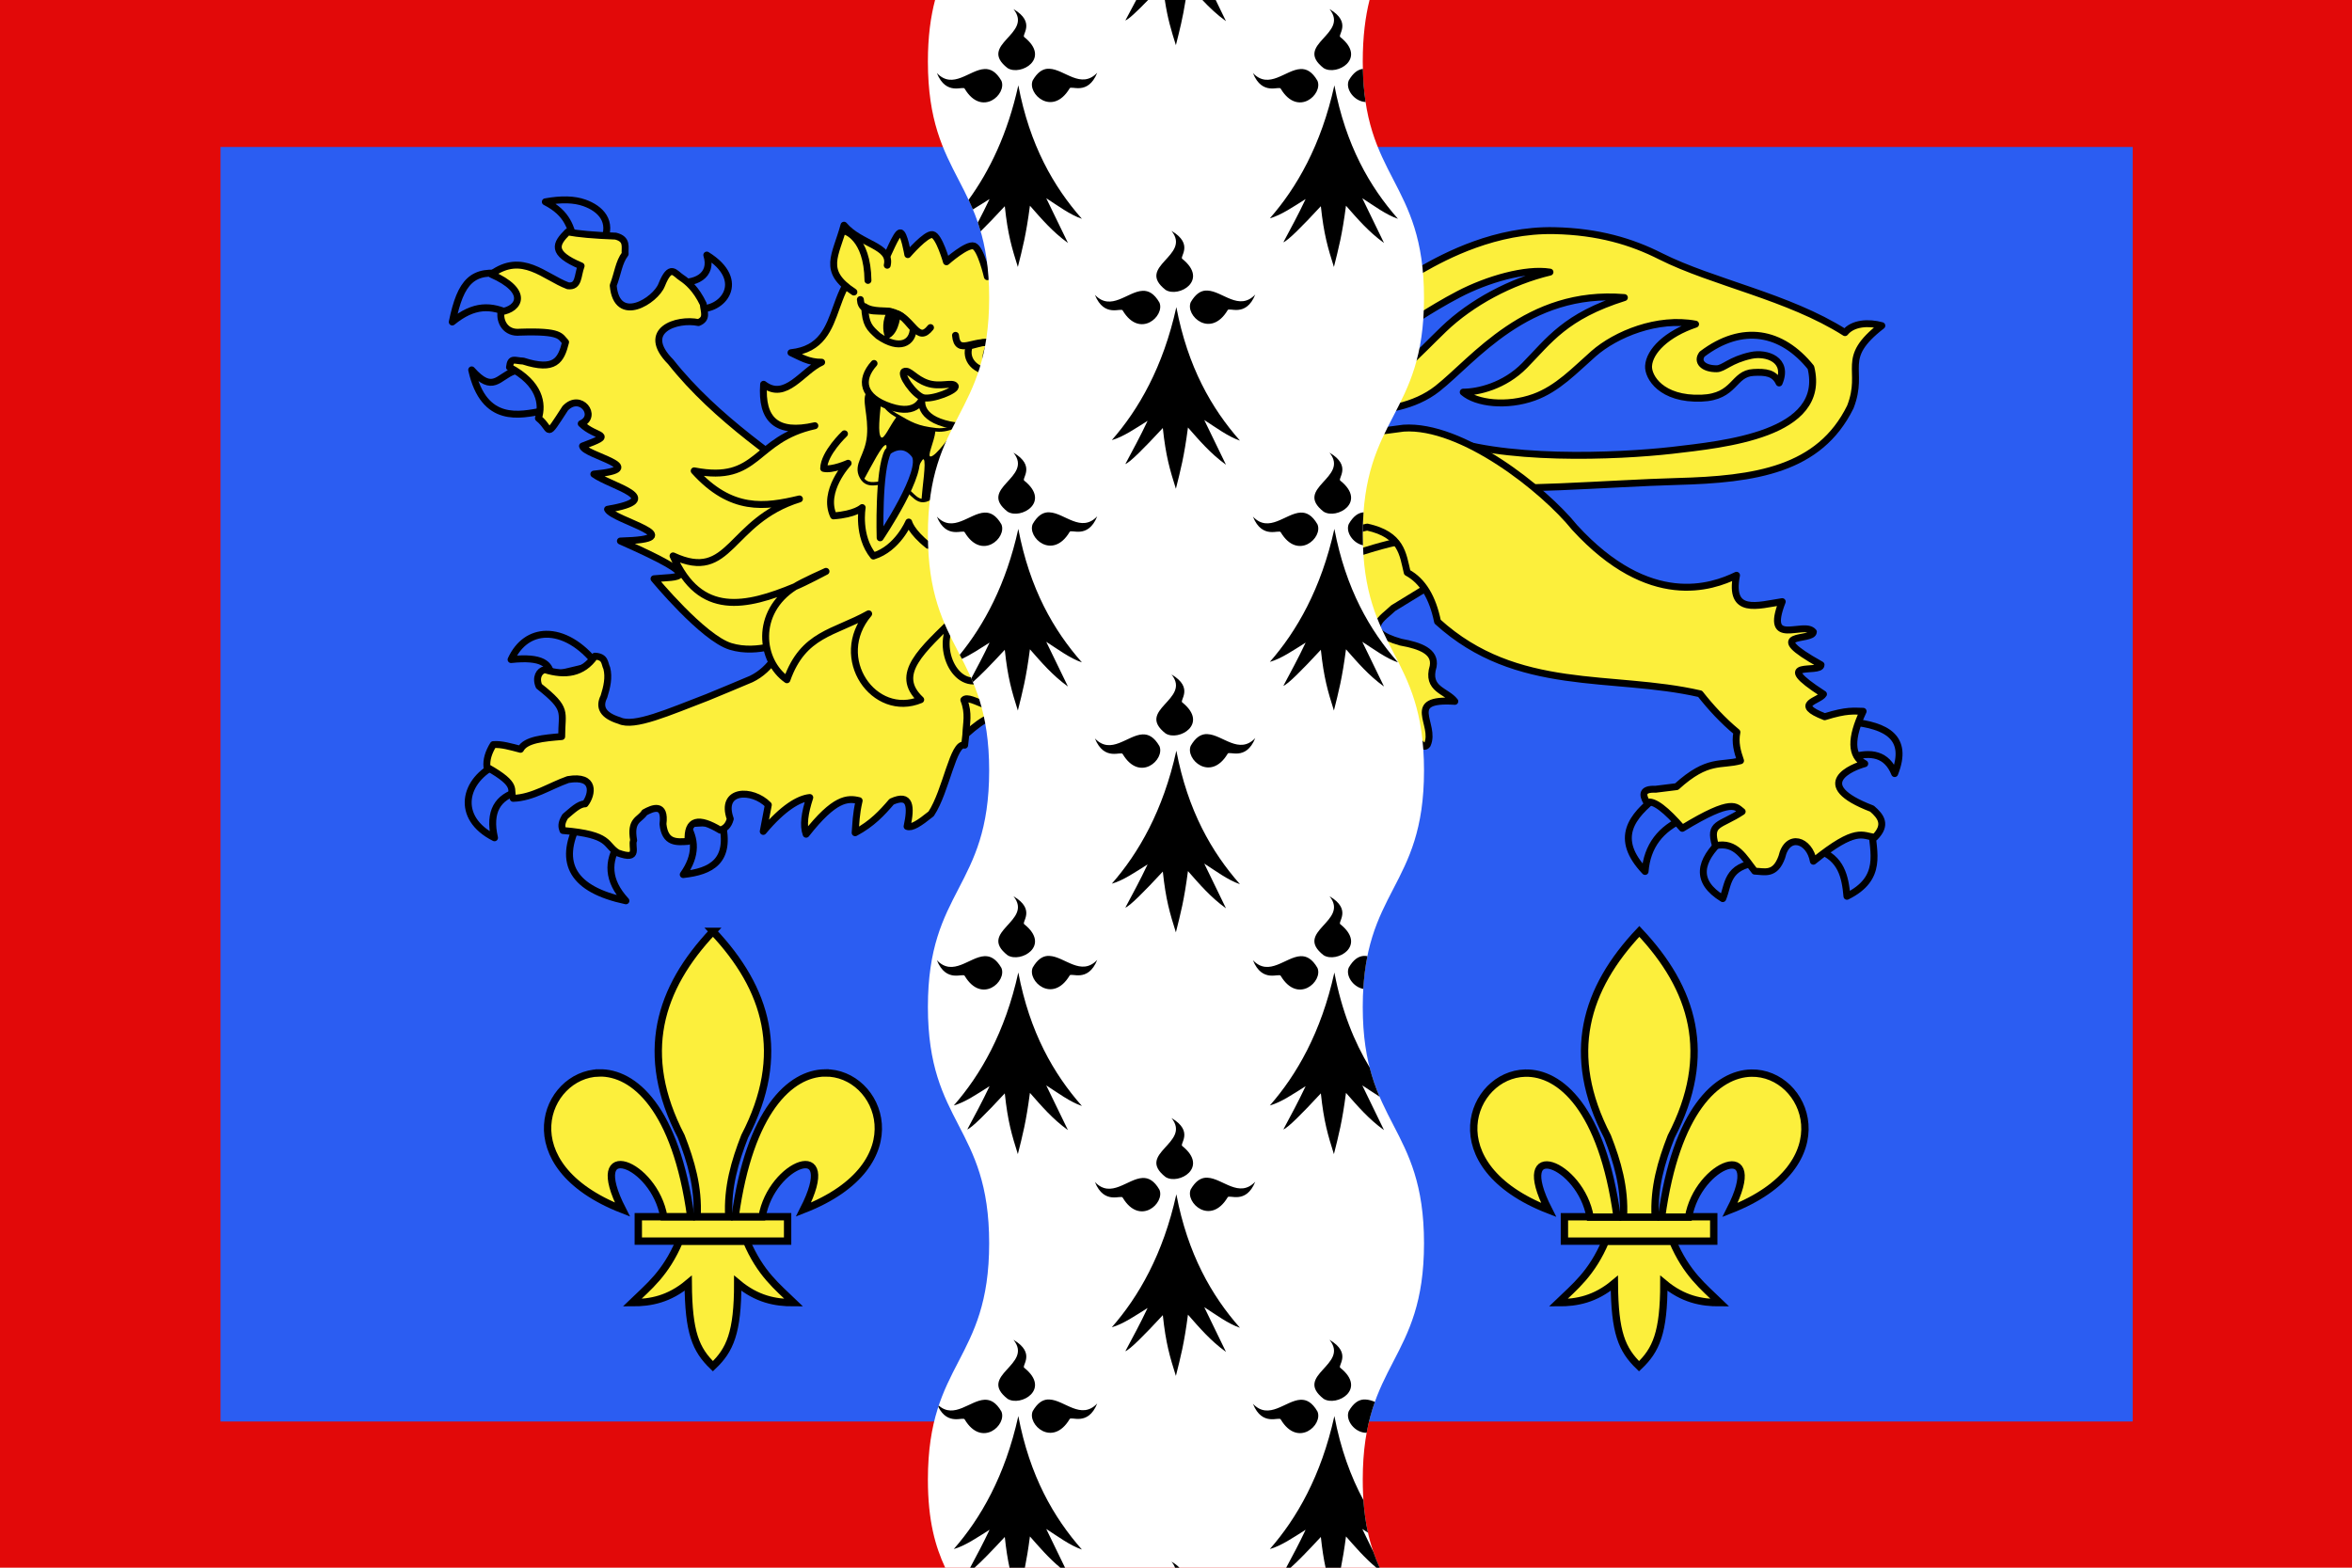
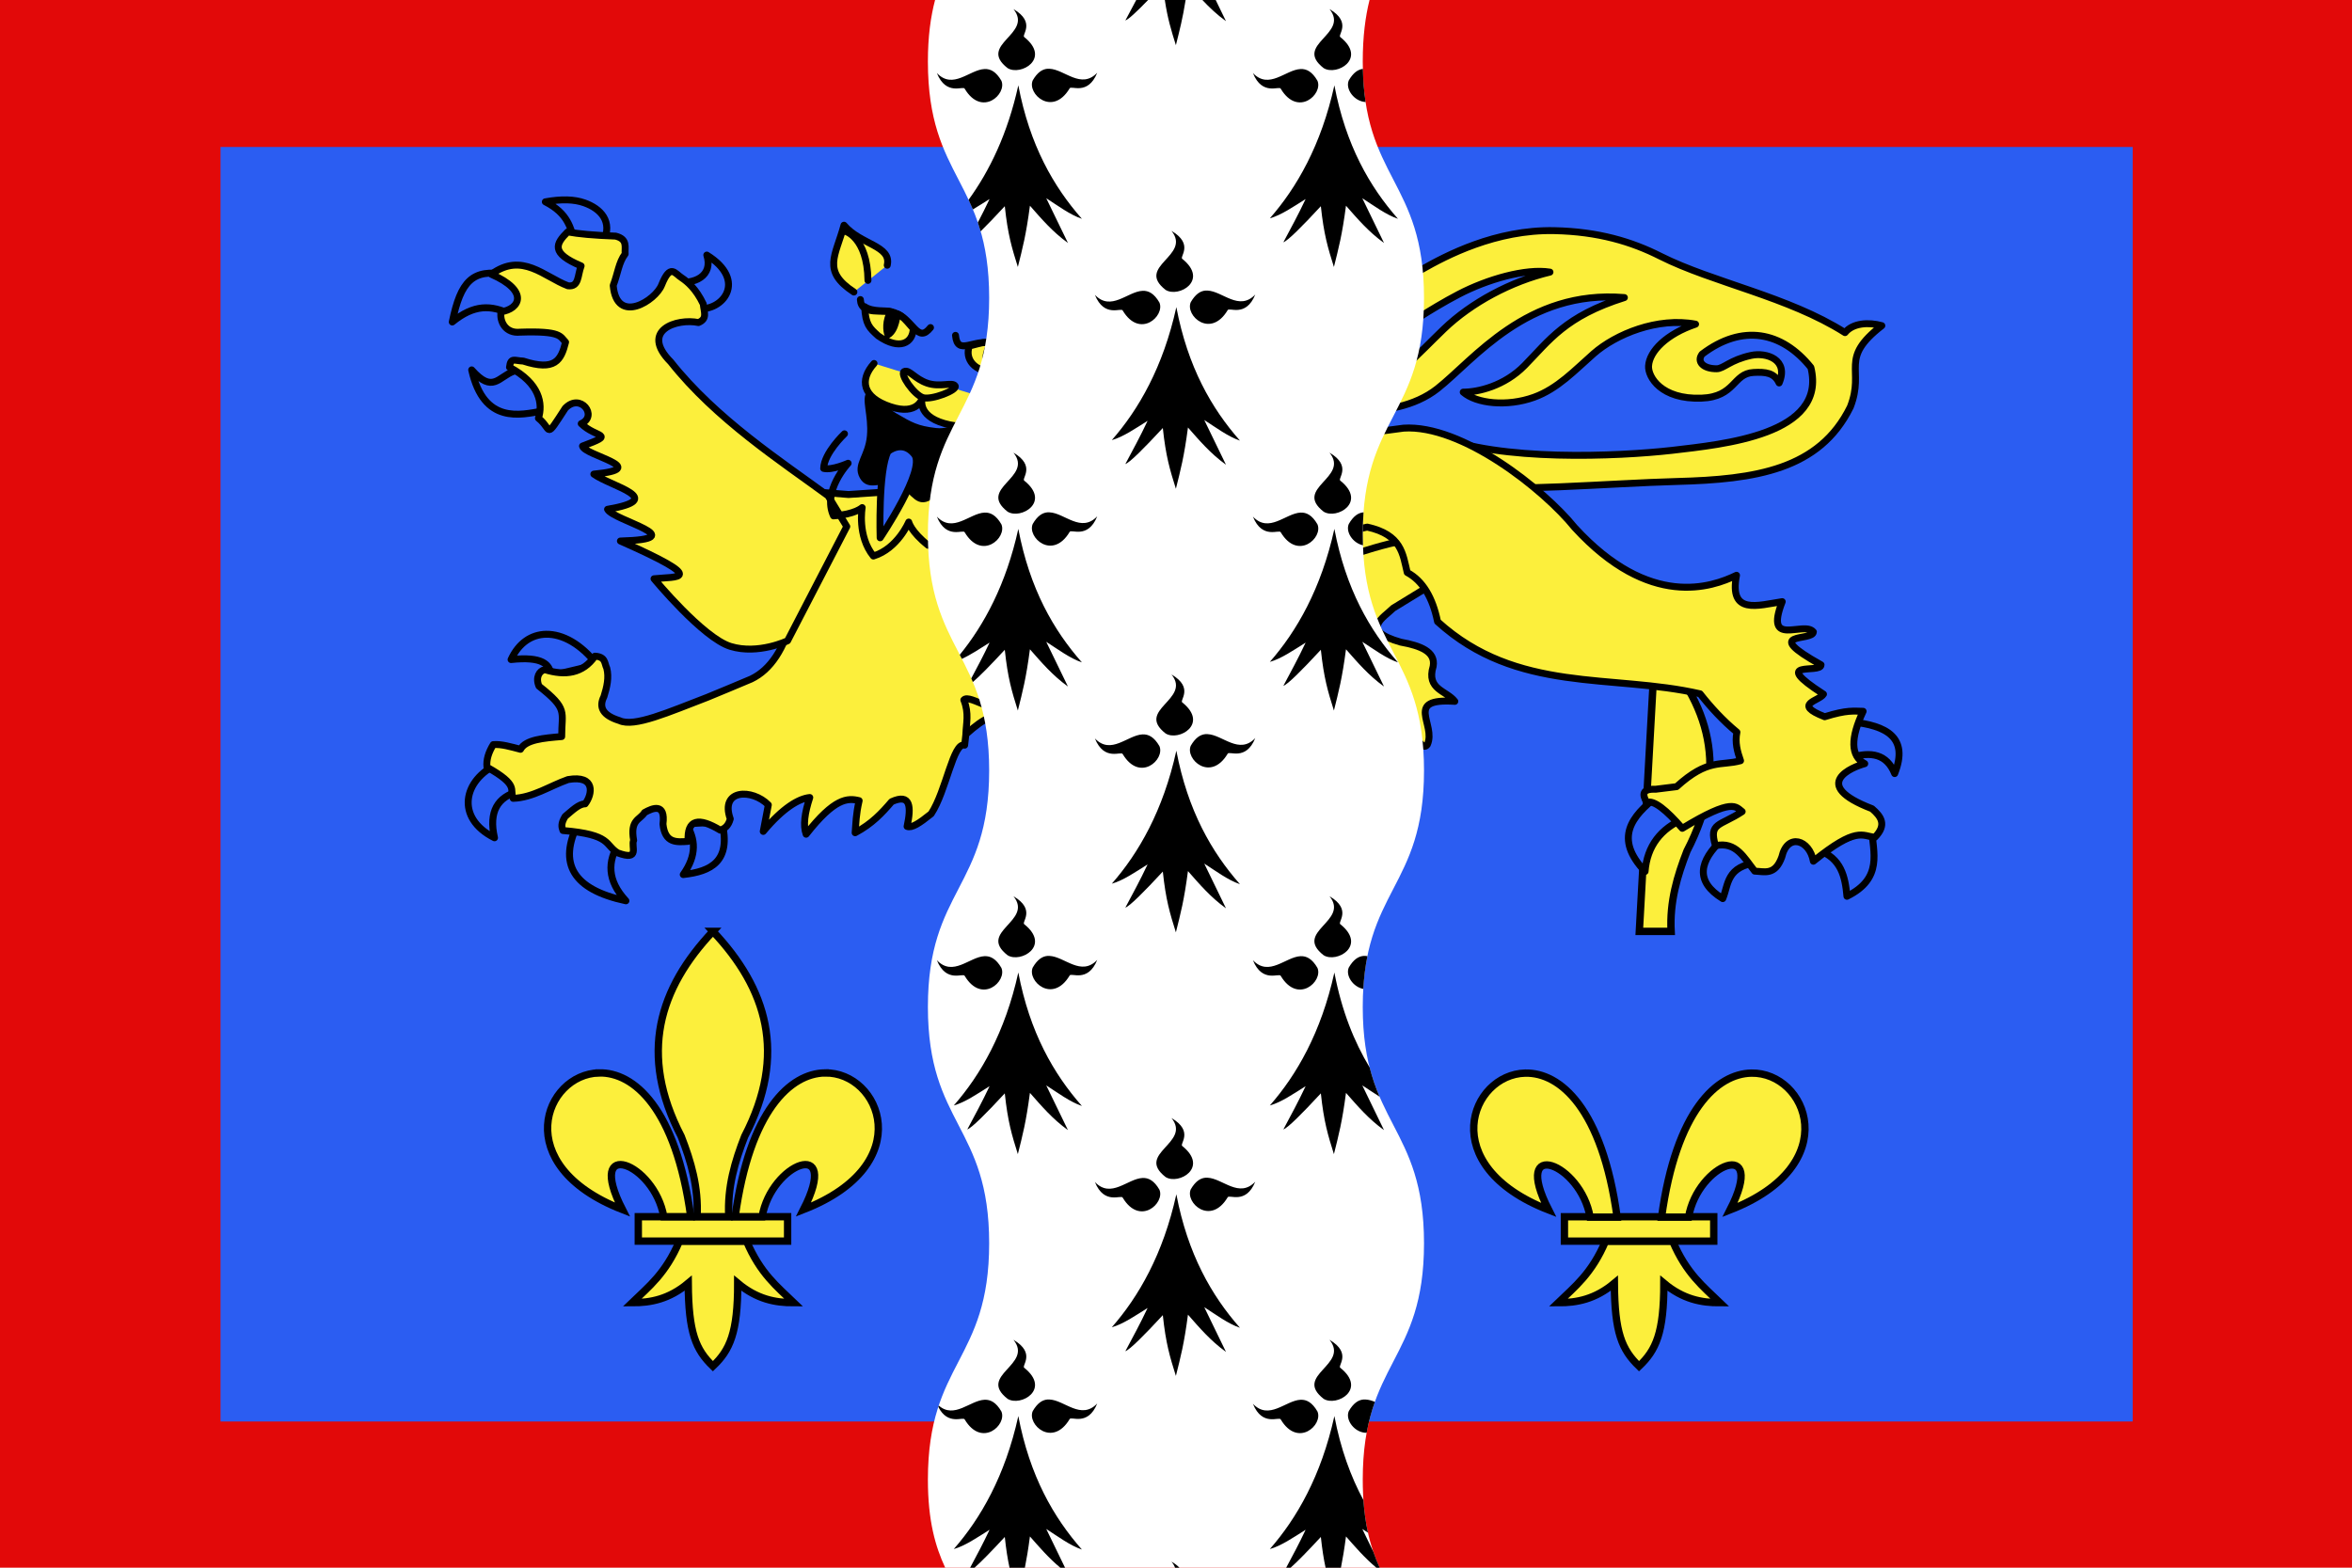
<svg xmlns="http://www.w3.org/2000/svg" xmlns:ns1="http://www.inkscape.org/namespaces/inkscape" xmlns:ns2="http://sodipodi.sourceforge.net/DTD/sodipodi-0.dtd" ns1:version="1.0.1 (c497b03c, 2020-09-10)" ns2:docname="Drapeau_département_fr_Mayenne.svg" id="svg2" height="533.333" width="800" version="1.0">
  <ns2:namedview ns1:current-layer="svg2" ns1:window-maximized="0" ns1:window-y="25" ns1:window-x="0" ns1:cy="243.47909" ns1:cx="400.89222" ns1:zoom="0.98994949" showgrid="false" id="namedview112" ns1:window-height="942" ns1:window-width="1920" ns1:pageshadow="2" ns1:pageopacity="0" guidetolerance="10" gridtolerance="10" objecttolerance="10" borderopacity="1" ns1:document-rotation="0" bordercolor="#666666" pagecolor="#ffffff" />
  <defs id="defs6" />
  <path ns1:connector-curvature="0" id="path452" style="fill:#e20909;fill-opacity:1;stroke:none;stroke-width:1.511;stroke-linecap:round;stroke-linejoin:round;stroke-miterlimit:4;stroke-dasharray:none" d="M 0,0 V 533.333 H 800 V 0 Z" ns2:nodetypes="ccccc" />
  <g id="g482" transform="matrix(0.813,0,0,0.813,75,50)" style="fill:#2b5df2;fill-opacity:1">
    <rect style="fill:#2b5df2;fill-opacity:1;stroke:none;stroke-width:1.448;stroke-linecap:round;stroke-linejoin:round;stroke-miterlimit:4;stroke-dasharray:none" id="rect454" width="773.333" height="506.667" x="13.333" y="13.333" />
    <path style="fill:#2b5df2;fill-opacity:1;stroke:none;stroke-width:1px;stroke-linecap:butt;stroke-linejoin:miter;stroke-opacity:1" d="M 781.429,270.667 C 757.385,266.437 725.871,328.683 692.851,329.26 656.911,329.888 638.524,269.702 590.714,270.667 554.527,271.397 535.747,329.051 499.297,329.26 454.969,329.514 444.146,270.557 400,270.667 357.692,270.772 337.74,330.203 302.132,329.26 274.391,328.525 249.457,271.438 209.286,270.667 162.606,269.77 143.497,329.355 113.584,329.26 83.196,329.163 28.831,283.354 18.571,270.667 v -66 c 10.259,12.687 64.624,58.497 95.013,58.593 29.913,0.095 49.022,-59.49 95.701,-58.593 40.171,0.771 65.106,57.858 92.846,58.593 35.608,0.943 55.56,-58.488 97.868,-58.593 44.146,-0.11 54.97,58.847 99.297,58.593 36.45,-0.209 55.23,-57.863 91.418,-58.593 47.81,-0.964 66.197,59.221 102.136,58.593 33.02,-0.577 64.534,-62.823 88.578,-58.593 z" id="path456" ns2:nodetypes="csssssssccssssssscc" />
    <g id="g476" style="fill:#2b5df2;fill-opacity:1">
      <g id="g462" fill="#fcef3c" transform="matrix(0.809,0,0,0.809,122.733,37.482)" style="fill:#2b5df2;fill-opacity:1;stroke:none;stroke-width:1.236">
        <rect x="69.225" y="147.132" width="62.459" height="10.104" rx="3.22" id="rect458" style="fill:#2b5df2;fill-opacity:1;stroke:none;stroke-width:1.236" />
        <path d="m 100.024,29.61 c 13.531,14.626 21.487,22.691 22.877,45.385 1.287,21.001 -12.689,38.559 -15.701,58.871 -0.571,3.853 -1.061,11.718 -0.545,14.907 0.382,2.362 1.558,9.578 2.841,0.65 0.264,-1.837 0.454,-11.05 1.263,-15.729 1.476,-8.524 6.2,-23.513 14.395,-31.818 8.193,-8.301 21.174,-13.685 32.751,-9.343 10.49,4.84 11.481,18.508 8.497,28.503 -3.738,12.517 -18.022,21.181 -30.828,22.03 2.537,-5.018 8.611,-19.341 2.023,-18.772 -7.625,0.658 -16.745,13.631 -19.12,22.531 -0.894,3.351 -0.533,8.555 -5.321,8.34 3.157,10.667 12.07,17.726 19.878,25.173 -8.14,0.676 -16.192,-3.154 -23.294,-6.803 0.301,7.314 -1.119,22.765 -9.716,31.201 -7.979,-8.687 -8.705,-19.283 -8.855,-31.201 -7.102,3.649 -15.154,7.479 -23.293,6.803 7.808,-7.447 16.72,-14.506 19.877,-25.173 -4.788,0.215 -5.076,-4.664 -5.97,-8.016 -2.375,-8.899 -10.846,-22.197 -18.471,-22.855 -6.587,-0.569 -0.514,13.754 2.024,18.772 -12.806,-0.849 -27.09,-9.513 -30.828,-22.03 -2.985,-9.995 -1.993,-23.663 8.496,-28.503 11.577,-4.342 24.559,1.042 32.751,9.343 8.196,8.305 12.92,23.294 14.395,31.818 0.81,4.679 0.674,13.243 0.938,15.079 1.284,8.929 2.784,2.362 3.167,0 0.516,-3.189 0.026,-11.054 -0.546,-14.907 C 90.697,113.554 78.044,95.282 78.008,74.995 77.976,56.677 87.186,42.739 100.024,29.61 Z" id="path460" style="fill:#2b5df2;fill-opacity:1;stroke:none;stroke-width:1.236" />
      </g>
      <g id="g468" fill="#fcef3c" transform="matrix(0.809,0,0,0.809,514.733,37.482)" style="fill:#2b5df2;fill-opacity:1;stroke:none;stroke-width:1.236">
        <rect x="69.225" y="147.132" width="62.459" height="10.104" rx="3.22" id="rect464" style="fill:#2b5df2;fill-opacity:1;stroke:none;stroke-width:1.236" />
        <path d="m 100.024,29.61 c 13.531,14.626 21.487,22.691 22.877,45.385 1.287,21.001 -12.689,38.559 -15.701,58.871 -0.571,3.853 -1.061,11.718 -0.545,14.907 0.382,2.362 1.558,9.578 2.841,0.65 0.264,-1.837 0.454,-11.05 1.263,-15.729 1.476,-8.524 6.2,-23.513 14.395,-31.818 8.193,-8.301 21.174,-13.685 32.751,-9.343 10.49,4.84 11.481,18.508 8.497,28.503 -3.738,12.517 -18.022,21.181 -30.828,22.03 2.537,-5.018 8.611,-19.341 2.023,-18.772 -7.625,0.658 -16.745,13.631 -19.12,22.531 -0.894,3.351 -0.533,8.555 -5.321,8.34 3.157,10.667 12.07,17.726 19.878,25.173 -8.14,0.676 -16.192,-3.154 -23.294,-6.803 0.301,7.314 -1.119,22.765 -9.716,31.201 -7.979,-8.687 -8.705,-19.283 -8.855,-31.201 -7.102,3.649 -15.154,7.479 -23.293,6.803 7.808,-7.447 16.72,-14.506 19.877,-25.173 -4.788,0.215 -5.076,-4.664 -5.97,-8.016 -2.375,-8.899 -10.846,-22.197 -18.471,-22.855 -6.587,-0.569 -0.514,13.754 2.024,18.772 -12.806,-0.849 -27.09,-9.513 -30.828,-22.03 -2.985,-9.995 -1.993,-23.663 8.496,-28.503 11.577,-4.342 24.559,1.042 32.751,9.343 8.196,8.305 12.92,23.294 14.395,31.818 0.81,4.679 0.674,13.243 0.938,15.079 1.284,8.929 2.784,2.362 3.167,0 0.516,-3.189 0.026,-11.054 -0.546,-14.907 C 90.697,113.554 78.044,95.282 78.008,74.995 77.976,56.677 87.186,42.739 100.024,29.61 Z" id="path466" style="fill:#2b5df2;fill-opacity:1;stroke:none;stroke-width:1.236" />
      </g>
      <g id="g474" style="fill:#2b5df2;fill-opacity:1">
        <path d="m 399.652,307.733 c 10.946,11.838 17.383,18.366 18.507,36.734 1.041,16.998 -10.265,31.209 -12.702,47.649 -0.462,3.119 -0.858,9.484 -0.441,12.065 0.309,1.912 1.26,7.752 2.298,0.526 0.214,-1.487 0.367,-8.944 1.022,-12.731 1.194,-6.899 5.016,-19.031 11.645,-25.753 6.628,-6.719 17.13,-11.076 26.495,-7.562 8.486,3.917 9.288,14.98 6.874,23.07 -3.024,10.131 -14.58,17.144 -24.94,17.831 2.052,-4.061 6.966,-15.654 1.637,-15.194 -6.169,0.533 -13.547,11.033 -15.468,18.236 -0.723,2.712 -0.431,6.924 -4.305,6.75 2.554,8.634 9.765,14.347 16.081,20.375 -6.585,0.547 -13.099,-2.553 -18.845,-5.506 0.244,5.92 -0.905,18.426 -7.86,25.254 -6.455,-7.031 -7.042,-15.607 -7.164,-25.254 -5.745,2.953 -12.259,6.053 -18.844,5.506 6.317,-6.027 13.526,-11.741 16.08,-20.375 -3.873,0.174 -4.106,-3.775 -4.83,-6.488 -1.921,-7.203 -8.774,-17.966 -14.943,-18.498 -5.329,-0.461 -0.416,11.132 1.637,15.194 -10.36,-0.687 -21.916,-7.7 -24.94,-17.831 -2.415,-8.09 -1.612,-19.152 6.873,-23.07 9.366,-3.514 19.868,0.843 26.495,7.562 6.63,6.722 10.452,18.854 11.645,25.753 0.655,3.787 0.545,10.719 0.759,12.205 1.039,7.227 2.252,1.912 2.562,0 0.417,-2.581 0.021,-8.947 -0.442,-12.065 -2.437,-16.44 -12.673,-31.229 -12.702,-47.649 -0.026,-14.826 7.425,-26.107 17.811,-36.734 z" id="path470" style="fill:#2b5df2;fill-opacity:1;stroke:none;stroke-width:1" />
        <rect x="374.735" y="402.854" width="50.529" height="8.178" rx="2.605" id="rect472" style="fill:#2b5df2;fill-opacity:1;stroke:none;stroke-width:1" />
      </g>
    </g>
    <path ns1:connector-curvature="0" id="path478" style="fill:#2b5df2;fill-opacity:1;stroke:none;stroke-width:1.511;stroke-linecap:round;stroke-linejoin:round;stroke-miterlimit:4;stroke-dasharray:none" d="M 3.0793619e-6,3.20319e-6 V 533.333 H 800 V 3.20319e-6 Z" ns2:nodetypes="ccccc" />
  </g>
  <g id="g918" transform="translate(0,-3.149)">
    <g id="g656" transform="translate(10,18)">
      <g id="g642" transform="translate(-60,40)">
        <path d="m 281.096,367.375 c -4.685,11.051 -10.477,15.524 -16.1,20.954 6.302,0.029 12.584,-1.18 19.094,-6.636 0.111,16.834 2.539,22.588 8.393,28.244 5.788,-5.479 8.462,-11.392 8.443,-28.244 6.51,5.456 12.775,6.665 19.078,6.636 -5.622,-5.43 -11.398,-9.905 -16.083,-20.954 z" fill="#fcef3c" fill-rule="evenodd" stroke="#000000" stroke-width="2.5" id="path173" />
        <path d="m 267.107,359.08 h 50.786 v 8.302 h -50.786 z" fill="#fcef3c" stroke="#000000" stroke-width="2.5" id="path175" />
        <path d="m 292.494,262.004 c -18.294,19.402 -25.336,41.752 -10.799,69.744 3.32,8.504 5.936,17.284 5.399,27.329 h 10.799 c -0.537,-10.045 2.079,-18.825 5.399,-27.329 14.538,-27.992 7.496,-50.342 -10.799,-69.744 z" fill="#fcef3c" fill-rule="evenodd" stroke="#000000" stroke-width="2.5" id="path177-2" />
        <path d="m 253.733,310.157 c -18.448,0.442 -30.748,31.392 7.968,46.485 -12.796,-25.04 10.94,-15.76 14.071,2.435 h 9.179 c -5.068,-36.958 -19.399,-49.204 -31.218,-48.921 z" fill="#fcef3c" fill-rule="evenodd" stroke="#000000" stroke-width="2.5" id="path179" />
        <path d="m 330.551,310.157 c -11.676,0.218 -25.532,12.702 -30.498,48.921 h 9.162 c 3.131,-18.196 26.883,-27.476 14.087,-2.435 39.212,-15.287 26.085,-46.838 7.248,-46.485 z" fill="#fcef3c" fill-rule="evenodd" stroke="#000000" stroke-width="2.5" id="path181" />
      </g>
      <g id="use184" stroke="#000000" stroke-width="1.436" transform="matrix(1.742,0,0,1.74,484.3,297.853)">
        <path d="m 29.739,62.946 c -2.69,6.351 -6.015,8.922 -9.244,12.043 3.618,0.017 7.225,-0.678 10.963,-3.814 0.064,9.675 1.458,12.982 4.819,16.233 3.323,-3.149 4.858,-6.547 4.847,-16.233 3.738,3.136 7.335,3.83 10.953,3.814 -3.228,-3.121 -6.544,-5.693 -9.234,-12.043 z" fill="#fcef3c" fill-rule="evenodd" stroke="#000000" stroke-width="1.436" id="path377" />
        <path d="m 21.707,58.178 h 29.159 v 4.772 H 21.707 Z" fill="#fcef3c" stroke="#000000" stroke-width="1.436" id="path379" />
-         <path d="m 126.281,7.938 c -34.942,37.095 -48.392,79.826 -20.625,133.344 6.342,16.258 11.338,33.045 10.312,52.25 h 20.625 c -1.026,-19.205 3.971,-35.992 10.312,-52.25 27.767,-53.518 14.317,-96.249 -20.625,-133.344 z" fill="#fcef3c" fill-rule="evenodd" stroke="#000000" stroke-width="4.777" transform="matrix(0.301,0,0,0.301,-1.678,0)" id="path381" />
+         <path d="m 126.281,7.938 h 20.625 c -1.026,-19.205 3.971,-35.992 10.312,-52.25 27.767,-53.518 14.317,-96.249 -20.625,-133.344 z" fill="#fcef3c" fill-rule="evenodd" stroke="#000000" stroke-width="4.777" transform="matrix(0.301,0,0,0.301,-1.678,0)" id="path381" />
        <path d="m 52.25,100 c -35.235,0.845 -58.727,60.018 15.219,88.875 -24.44,-47.874 20.896,-30.132 26.875,4.656 H 111.875 C 102.196,122.87 74.823,99.458 52.25,100 Z" fill="#fcef3c" fill-rule="evenodd" stroke="#000000" stroke-width="4.777" transform="matrix(0.301,0,0,0.301,-1.678,0)" id="path383" />
        <path d="m 198.969,100 c -22.301,0.418 -48.764,24.284 -58.25,93.531 h 17.5 C 164.198,158.743 209.565,141.001 185.125,188.875 260.019,159.648 234.946,99.326 198.969,100 Z" fill="#fcef3c" fill-rule="evenodd" stroke="#000000" stroke-width="4.777" transform="matrix(0.301,0,0,0.301,-1.678,0)" id="path385" />
      </g>
    </g>
    <g id="g635">
      <g id="g200" style="fill:#fcef3c;stroke:#000000;stroke-width:2.744;stroke-linecap:round;stroke-linejoin:round" transform="matrix(0.858,0,0,0.858,138.942,65.447)">
-         <path d="m 292.491,200.63 c -5.255,0.104 -9.87,4.378 -13.307,16.294 9.228,-8.322 14.701,-3.669 20.413,0.155 -0.7,-0.328 9.974,-6.754 7.937,-9.365 -5.27,-4.018 -10.406,-7.175 -15.043,-7.084 z m -6.069,37.985 c -0.837,0.066 -1.738,0.503 -2.7,1.421 -14.185,8.631 -13.697,17.418 -2.495,26.314 2.176,-13.864 7.352,-12.719 12.474,-11.846 1.316,1.392 -1.417,-16.352 -7.279,-15.89 z m 72.999,9.515 c -5.184,0.076 -13.36,3.563 -10.608,4.926 4.003,1.982 6.768,4.93 1.813,13.9 15.986,-3.395 12.101,-10.233 12.701,-16.294 0.188,-1.894 -1.55,-2.566 -3.906,-2.531 z m -32.112,11.812 c -5.007,-0.078 -9.878,1.56 -8.208,5.967 3.581,9.164 7.783,12.931 10.434,14.953 2.031,-1.443 5.944,-7.416 6.804,-16.595 1.123,-2.453 -4.023,-4.248 -9.03,-4.325 z" fill="#2b5df2" id="path186" />
        <path d="m 412.807,151.596 -29.703,-34.415 -5.941,8.744 c 0.2,6.043 -10.143,10.568 -27.888,19.924 -15.596,9.708 -30.898,22.649 -6.106,50.027 4.4,4.851 9.651,13.232 -11.881,26.185 -2.407,0.726 -6.615,2.078 -12.541,0.997 -1.848,-4.076 -1.985,-7.29 -1.65,-10.266 -2.821,-13.888 -26.8,-1.33 -18.482,10.92 10.552,7.734 7.341,10.145 -3.63,9.553 -5.545,1.074 -11.117,2.176 -18.812,5.624 -0.096,1.661 -0.111,3.247 0.66,4.106 11.99,-1.648 13.288,10.92 13.201,13.723 1.611,0.278 3.149,0.623 5.611,0.112 12.227,-7.82 13.467,-7.463 16.695,-7.333 4.838,1.412 -2.153,16.568 7.398,20.997 6.024,-11.387 16.212,-5.186 17.671,-0.911 2.45,-3.269 2.304,-8.441 1.801,-13.875 1.768,-12.159 7.927,-5.652 10.561,-0.638 6.201,-7.468 9.505,-4.923 13.645,0.441 2.951,0.28 3.266,-0.133 4.507,-1.326 l 1.65,-8.604 c 0.532,-11.491 9.598,-11.801 11.57,-1.715 1.578,-1.576 3.63,-2.507 3.654,-4.087 0.239,-15.488 1.289,-11.899 9.029,-2.095 3.74,-31.747 6.72,-10.48 10.071,-15.036 3.675,-8.018 -9.467,-18.527 10.891,-17.16 -3.27,-4.291 -11.376,-4.644 -8.581,-13.873 1.048,-5.874 -5.015,-8.189 -12.871,-9.606 -16.364,-4.673 -6.777,-9.657 -2.97,-13.466 l 14.201,-8.701 z" id="path188" />
        <path d="m 389.555,20.658 c -3.271,3.281 -7.141,6.192 -16.078,9.424 -7.25,2.622 -17.37,2.24 -20.877,2.094 -11.251,-0.467 -14.959,-3.497 -26.982,-4.629 -7.2,-0.678 -17.842,-0.366 -26.57,3.271 -0.668,0.278 -1.362,-0.465 -1.656,-0.902 -0.83,-3.63 -6.566,-6.385 -12.172,-6.25 -11.21,0.277 -11.67,5.676 -17.998,7.826 -4.855,1.649 -9.543,2.419 -13.246,1.402 1.819,3.567 6.247,7.042 12.691,6.725 7.812,-0.385 9.578,-6.74 16.217,-6.934 5.633,-0.164 6.056,3.626 3.705,5.723 -3.339,2.978 -5.666,6.198 -7.412,9.449 -3.481,6.48 -4.802,16.034 -2.115,22.688 4.582,11.346 19.318,19.877 42.822,19.832 33.42,-0.06 51.115,-12.275 63.807,-20.639 6.372,-4.199 17.01,-11.602 28.672,-17.695 11.259,-5.883 26.537,-10.31 36.156,-8.762 -15.458,3.689 -31.177,12.113 -42.061,22.568 -10.944,10.514 -18.071,19.303 -30.832,23.996 -11.032,4.058 -19.57,3.575 -24.992,3.107 3.563,4.637 35.284,10.692 53.25,-3.447 14.475,-11.392 35.439,-39.345 74.135,-36.127 -23.478,7.384 -29.853,17.055 -39.561,26.939 -7.997,8.143 -18.413,10.566 -24.324,10.562 5.21,4.552 17.381,5.871 28.037,2.035 9.451,-3.402 16.27,-10.821 23.66,-17.301 8.82,-7.733 25.375,-14.544 40.412,-11.693 -11.499,3.866 -18.282,10.732 -18.639,16.566 -0.267,4.357 5.031,13.362 20.955,12.777 13.538,-0.497 12.399,-9.761 20.666,-10.191 4.762,-0.248 8.257,0.096 10.139,4.154 3.934,-9.266 -5.005,-12.22 -11.078,-10.92 -8.357,1.79 -10.899,5.269 -13.637,5.295 -5.439,0.051 -8.026,-2.865 -5.826,-5.791 15.92,-12.074 31.604,-9.047 43.133,5.273 6.587,26.7 -34.809,30.472 -54.955,32.861 -21.563,2.444 -68.631,4.536 -93.229,-5.85 l -19.545,24.133 c -13.085,4.319 -26.702,22.985 -40.793,31.213 25.163,-6.843 35.578,-12.254 53.695,-14.807 l 21.84,-20.92 c 8.839,3.05 54.246,-0.746 79.818,-1.414 31.159,-0.814 56.558,-4.632 68.808,-29.553 5.907,-15.137 -4.696,-18.935 12.485,-32.231 -5.241,-1.471 -11.535,-1.063 -14.592,2.762 C 542.959,52.967 513.2,47.488 492.352,37.006 480.866,31.178 467.611,27.227 450.312,26.846 c -23.344,-0.514 -43.149,10.012 -52.572,15.379 -12.082,6.882 -22.051,13.925 -32.195,20.594 -11.808,7.762 -25.54,13.047 -42.75,13.037 -17.17,-0.01 -28.871,-7.076 -26.227,-19.154 1.997,-9.118 11.681,-15.435 23.01,-14.369 7.686,0.723 11.37,4.792 10.104,9.658 -1.331,5.114 -4.737,8.423 -12.439,9.162 6.798,3.253 15.73,1.342 20.469,-2.547 4.615,-3.787 5.519,-9.417 4.566,-12.707 4.711,0.656 9.612,1.012 15.039,0.473 8.15,-0.81 21.233,-5.949 26.316,-12.4 2.75,-3.49 5.4,-8.527 5.922,-13.312 z" transform="translate(4,-8)" id="path190" />
        <path d="m 54.539,178.878 c -5.761,0.106 -10.847,3.442 -13.877,10.04 12.374,-1.324 15.508,1.828 15.81,6.352 l 18.241,-4.341 C 68.462,182.79 61.068,178.758 54.539,178.878 Z M 35.407,230.322 c -13.702,6.172 -16.999,21.387 -1.307,29.262 -2.374,-10.348 1.208,-16.203 9.594,-18.434 z m 88.828,22.969 -14.232,0.757 c 3.855,5.882 4.358,12.417 -1.085,20.113 11.039,-1.202 19.144,-5.25 15.317,-20.87 z m -56.904,0.471 c -8.165,15.976 -2.127,26.341 18.86,30.806 -7.514,-8.149 -7.296,-15.696 -2.747,-22.908 z" fill="#2b5df2" id="path192" />
        <path d="m 572.008,213.623 v 14.059 c 7.805,-2.341 14.047,-1.319 17.16,6.445 5.707,-14.405 -3.314,-19.052 -17.16,-20.504 z m -76.817,29.378 c -10.352,8.02 -17.432,16.777 -4.971,29.933 0.811,-10.121 6.193,-16.987 15.556,-21.018 z m 84.835,12.676 -21.169,8.794 c 9.118,3.192 10.693,10.51 11.386,18.309 14.468,-7.155 10.332,-17.43 9.783,-27.104 z m -59.017,4.396 c -9.382,8.742 -11.115,16.779 0,23.631 2.39,-5.714 1.309,-12.804 14.113,-14.389 z" fill="#2b5df2" id="path194" />
        <path d="m 220.962,218.555 c 15.9,-14.39 15.164,-3.309 16.513,2.533 19.626,-31.812 11.389,-20.639 17.801,-16.308 15.024,-27.248 10.684,-11.311 13.792,-11.985 11.613,-24.215 11.997,-16.085 16.197,-18.946 19.048,-21.586 58.025,-28.721 94.779,-37.467 13.712,3.009 14.124,10.746 15.877,18.007 6.213,3.337 10.091,10.02 12.028,19.484 31.53,28.664 69.138,20.588 104.08,28.623 4.292,5.445 9.022,10.603 14.594,15.209 -0.839,4.064 0.173,7.719 1.443,11.318 -7.808,2.165 -12.896,-1.046 -25.338,10.283 l -8.339,1.031 c -5.429,-0.221 -5.32,2.105 -3.528,5.205 2.855,-1.035 7.842,3.077 14.113,10.29 20.231,-12.331 21.232,-8.439 23.735,-6.639 -8.834,5.844 -13.348,4.288 -10.584,13.521 8.196,-1.793 11.429,4.915 15.556,10.091 3.908,0.151 8.061,1.817 10.745,-5.599 2.193,-9.622 11.018,-6.897 12.509,1.669 17.216,-13.932 19.333,-9.985 24.376,-9.502 4.875,-4.934 2.446,-8.257 -1.123,-11.329 -25.204,-9.667 -7.466,-16.65 -2.887,-17.85 -5.691,-3.058 -5.64,-10.168 -0.641,-20.768 -3.687,-0.025 -6.253,-0.651 -15.235,2.162 -13.015,-5.073 -2.035,-6.25 -0.481,-8.957 -21.791,-14.071 -0.893,-7.875 -0.962,-11.633 -24.301,-13.569 -3.187,-9.109 -3.047,-13.058 -3.776,-4.576 -19.615,6.58 -12.349,-11.995 -9.691,1.472 -21.172,5.374 -18.122,-10.453 -9.694,4.686 -34.363,13.571 -64.148,-18.911 -12.349,-15.285 -44.762,-40.961 -67.837,-39.426 -38.338,5.555 -57.295,0.72 -120.278,19.488 l -99.75,6.826 -17.895,-1.42 c 0.518,41.34 -5.159,67.144 -20.696,74.582 -0.767,0.367 -16.62,6.959 -17.407,7.26 -15.331,5.866 -28.996,11.983 -34.813,9.224 -6.719,-2.058 -8.254,-5.355 -6.159,-9.52 1.181,-3.775 2.069,-7.546 1.121,-11.29 -0.958,-1.88 -0.404,-4.508 -4.696,-4.736 -4.81,6.898 -11.733,7.87 -19.906,5.34 -2.148,0.493 -3.732,3.079 -2.266,6.56 11.646,9.192 8.966,9.973 8.995,19.98 -7.161,0.598 -14.306,1.207 -16.325,5.049 -3.805,-0.997 -7.692,-2.145 -10.795,-1.856 -1.834,2.994 -2.822,5.975 -2.502,8.937 13.039,7.31 8.757,8.851 10.397,12.364 7.778,-0.273 14.501,-4.903 21.729,-7.444 11.112,-1.915 9.63,5.954 6.794,9.629 -2.475,-0.011 -5.223,2.732 -7.922,4.983 -1.783,2.905 -1.358,4.267 -0.878,5.59 19.41,1.609 16.492,5.692 21.723,8.873 9.088,3.368 5.148,-2.628 6.305,-4.959 -1.479,-8.293 2.456,-8.037 4.326,-11.041 3.11,-1.76 8.392,-4.024 7.295,4.579 0.811,7.672 5.436,7.172 9.976,6.853 -0.525,-8.96 4.307,-9.516 12.714,-4.462 1.794,-0.536 3.269,-1.724 3.994,-4.45 -4.195,-11.85 8.743,-12.014 15.084,-5.565 l -2.015,10.532 c 7.803,-9.346 14.113,-13.029 18.45,-13.447 -2.007,6.09 -2.714,11.125 -1.446,14.558 11.244,-14.358 16.394,-14.446 21.02,-13.307 -1.299,5.596 -1.257,8.832 -1.586,12.721 6.663,-3.536 10.674,-7.894 14.463,-12.32 7.536,-3.397 7.823,2.008 6.129,9.817 1.87,0.687 4.715,-1.129 9.539,-5.008 5.987,-9.044 8.752,-28.623 13.276,-27.215 z" id="path196" />
        <path d="m 220.962,218.555 c 0.116,-4.366 1.346,-8.217 -0.807,-13.63 1.126,-1.359 4.882,0.625 8.019,1.822 0.96,-5.659 -0.154,-13.568 -1.283,-21.494 3.377,-0.074 5.211,1.344 7.377,2.442 -0.845,-7.45 -1.746,-14.709 -3.849,-17.817" fill="none" id="path198" />
      </g>
      <g id="g228" style="fill:#fcef3c;stroke:#000000;stroke-width:2.744;stroke-linecap:round;stroke-linejoin:round" transform="matrix(0.858,0,0,0.858,138.942,65.447)">
        <path d="M 69.704,7.817 C 65.757,6.426 60.761,6.229 54.244,7.417 63.35,12.052 64.238,17.84 66.016,23.497 74.912,24.953 77.129,25.448 77.328,23.123 81.004,15.232 76.281,10.137 69.704,7.817 Z M 118.258,28.528 c 2.581,8.14 -4.65,11.848 -12.739,10.562 -0.908,2.496 6.433,15.077 9.1,10.643 9.768,1.272 19.997,-11.029 3.638,-21.205 z m -77.289,8.302 c -0.681,-0.261 -1.469,-0.45 -2.298,-0.597 -13.254,-2.368 -17.995,2.611 -21.317,18.834 8.55,-6.99 15.39,-6.885 23.352,-2.965 7.464,3.675 10.476,-11.363 0.263,-15.271 z m 4.423,36.603 c -1.406,-0.553 -2.489,-0.318 -3.632,1.14 -6.152,2.254 -8.304,8.981 -16.709,-0.522 4.846,21.756 19.478,17.773 27.864,16.364 3.754,-6.8 -3.305,-15.325 -7.524,-16.983 z" fill="#2b5df2" stroke-linecap="round" stroke-linejoin="round" stroke-width="2.744" id="path202" />
        <path d="m 150.282,181.459 23.47,-45.307 -7.426,-12.183 c -18.407,-13.522 -44.466,-30.414 -62.378,-53.092 -12.389,-12.501 2.51,-17.378 10.995,-15.588 3.615,-1.486 2.252,-4.026 1.911,-7.341 -2.837,-5.994 -6.303,-8.903 -8.513,-10.365 -2.811,-1.767 -4.5,-5.849 -7.986,2.804 -2.368,6.15 -17.801,16.006 -19.203,0.191 1.82,-4.716 2.183,-9.15 4.736,-12.496 -0.237,-2.613 1.142,-5.82 -3.759,-7.065 -8.805,-0.329 -14.75,-0.875 -19.02,-1.677 -4.737,4.712 -6.871,8.36 5.323,13.494 -1.486,3.93 -0.778,8.411 -5.223,7.874 -9.395,-3.519 -18.146,-13.541 -30.376,-4.564 15.077,6.59 11.321,13.792 3.854,14.874 -0.649,3.946 1.87,8.673 7.541,8.082 16.477,-0.549 15.829,1.725 18.044,3.954 -1.793,7.257 -4.182,11.577 -16.785,7.507 -3.516,-0.112 -4.968,-1.619 -5.443,2.458 12.072,6.355 13.279,14.579 11.466,20.201 5.6,4.464 2.293,8.903 10.638,-3.955 6.005,-6.304 13.095,3.084 6.329,6.104 5.855,5.804 14.211,3.819 0.507,8.896 0.753,3.773 28.033,8.868 4.49,11.118 6.839,4.967 29.452,9.841 5.434,13.953 2.156,4.468 34.797,11.776 5.099,12.575 35.79,15.853 22.24,13.992 13.329,14.963 0,0 19.375,23.496 30.356,26.837 10.981,3.34 22.591,-2.251 22.591,-2.251 z" stroke-linecap="round" stroke-linejoin="round" stroke-width="2.744" id="path204" />
-         <path d="m 224.174,24.943 c -2.743,-0.996 -10.907,6.244 -10.907,6.244 0,0 -2.934,-10.298 -5.519,-10.774 -2.585,-0.476 -9.807,7.935 -9.807,7.935 0,0 -1.492,-8.904 -3.048,-8.656 -1.556,0.248 -5.105,9.551 -5.795,10.243 -26.193,4.102 -13.091,34.68 -37.465,37.3 3.663,1.647 6.854,3.832 12.158,3.78 -7.617,3.388 -14.294,15.478 -23.01,8.744 -1.001,13.982 5.114,19.946 20.317,16.435 -24.406,5.316 -22.018,22.928 -47.834,17.888 14.691,16.286 28.023,14.414 41.718,11.141 -28.173,8.713 -27.109,33.291 -50.106,22.578 10.645,24.509 29.101,20.14 48.284,12.219 3.134,-1.991 12.356,-6.083 12.356,-6.083 0,0 -8.241,4.384 -12.356,6.083 -16.152,10.26 -13.675,29.55 -3.135,36.894 6.47,-18.307 18.722,-18.495 32.403,-26.155 -14.893,17.582 2.257,41.744 20.633,34.07 -10.904,-10.182 0.592,-19.665 14.132,-32.896 -9.209,9.738 -1.285,29.035 9.755,24.906 -4.235,-9.55 4.812,-18.603 7.809,-26.286 2.993,-7.674 -0.447,-18.312 -3.617,-24.041 9.107,4.517 10.548,11.032 13.701,18.635 9.29,-20.933 -1.927,-37.76 -10.993,-48.391 12.14,11.241 18.708,13.011 25.241,1.061 -10.878,0.641 -9.602,-14.399 -14.126,-21.562 4.39,3.065 8.222,3.064 12.158,3.78 -18.406,-15.658 7.112,-33.148 -9.687,-50.998 -0.022,-0.348 0.694,-8.291 0.667,-8.632 -0.484,-6.26 -6.925,5.16 -8.572,0.326 0.957,-4.558 1.891,-7.343 -0.279,-8.691 -2.17,-1.349 -9.762,5.059 -9.762,5.059 0,0 -2.571,-11.159 -5.314,-12.155 z" stroke-linecap="round" stroke-linejoin="round" stroke-width="2.744" id="path206" />
        <path d="m 183.853,82.905 c 1.763,0.131 2.949,6.105 8.628,9.443 6.491,3.815 8.954,5.257 16.581,6.132 7.628,0.875 13.234,-5.549 13.882,-2.593 0.648,2.956 -6.961,7.224 -11.292,14.44 -4.331,7.216 -1.511,12.356 -5.997,14.434 -4.485,2.078 -5.633,-4.035 -12.008,-6.137 -6.375,-2.102 -10.838,2.28 -13.481,-2.314 -2.643,-4.594 2.216,-7.783 2.945,-16.059 0.73,-8.275 -2.363,-15.015 -0.025,-16.983 0.292,-0.246 0.514,-0.381 0.766,-0.363 z" fill="#000000" stroke-linecap="round" stroke-linejoin="round" stroke-width="2.744" id="path208" />
-         <path d="m 187.301,87.348 c -0.485,4.999 -1.315,11.803 0.019,13.376 1.1,1.297 3.475,-4.536 6.043,-7.844 -0.331,-0.194 -0.565,-0.358 -0.918,-0.566 -2.409,-1.416 -3.965,-3.248 -5.145,-4.965 z m 29.988,9.605 c -2.264,0.963 -5.059,1.917 -8.237,1.552 -0.071,-0.008 -0.11,-0.048 -0.18,-0.056 -0.429,4.172 -3.605,10.341 -1.73,9.933 2.119,-0.461 6.887,-7.16 10.148,-11.43 z m -28.028,6.898 c -1.476,-0.296 -5.829,8.504 -8.538,13.333 1.985,2.312 4.881,0.998 8.602,0.898 -0.528,-5.303 0.301,-13.708 0.156,-13.975 -0.077,-0.142 -0.106,-0.233 -0.221,-0.256 z m 14.981,5.687 c -0.075,-0.066 -0.194,-0.031 -0.296,0.001 -0.505,0.161 -3.922,7.286 -6.832,10.871 2.696,1.948 4.179,4.423 6.288,4.76 0.258,-4.298 1.913,-14.688 0.839,-15.633 z" fill="#fcef3c" fill-rule="evenodd" stroke="none" id="path210" />
        <g stroke-linecap="round" stroke-linejoin="round" id="g226">
          <path d="m 248.548,65.129 c 14.645,0.279 13.159,-7.371 16.847,-19.004 -9.251,2.653 -19.392,-3.939 -21.993,3.324 M 189.791,32.561 c 1.801,-7.812 -10.635,-8.112 -17.149,-15.873 -3.298,12.23 -8.879,18.078 3.929,26.494 m 7.992,28.33 c -5.912,6.59 -4.554,13.458 6.448,17.133 11.002,3.675 12.688,-3.474 12.688,-3.474 0,0 -2.437,6.916 8.702,10.125 11.139,3.209 15.96,-1.737 14.576,-10.596" stroke-width="2.744" id="path212" />
          <path d="m 196.57,74.682 c 1.982,-0.824 4.092,2.944 9.124,4.65 5.032,1.706 9.97,-0.571 11.013,1.076 1.05,1.659 -9.364,5.702 -12.765,4.641 -3.525,-1.101 -9.39,-9.529 -7.372,-10.367 z" stroke-width="2.744" id="path214" />
          <path d="m 180.832,54.99 c 0.372,7.079 1.832,8.378 5.393,11.591 8.534,5.931 13.746,2.734 13.868,-2.914 -3.272,-3.691 -3.97,-4.748 -6.005,-5.67 -0.571,-0.258 -0.661,6.145 -4.011,8.132 -0.578,-1.168 -1.152,-5.86 1.294,-9.146 -1.988,-0.667 -7.339,0.248 -10.539,-1.993 z m 48.043,14.163 c -1.468,0.027 -2.999,0.528 -6.531,1.435 -1.92,5.089 1.987,10.307 9.989,10.33 4.692,-0.647 6.603,-0.898 10.717,-6.582 -3.869,0.043 -7.833,-3.766 -9.847,-4.344 0.271,4.132 -2.727,7.708 -3.836,8.351 -1.722,-3.564 1.639,-8.946 1.025,-9.056 -0.547,-0.098 -1.027,-0.143 -1.516,-0.134 z" fill="#fcef3c" stroke-width="2.744" transform="translate(0,-6)" id="path216" />
          <path d="m 263.623,49.03 c 0,0 -8.001,-4.408 -17.154,9.376 m -0.496,8.55 c -3.835,5.322 -9.579,-2.166 -14.007,-3.384 -7.811,-2.148 -14.3,5.235 -15.114,-3.209 m -9.914,-3.083 c -5.215,6.569 -6.654,-3.279 -14.313,-5.941 -4.343,-1.51 -13.15,1.454 -13.485,-5.165 m -6.307,53.227 c 0,0 -8.079,7.612 -8.246,13.722 3.334,0.817 9.696,-2.047 9.696,-2.047 0,0 -10.393,11.074 -5.792,20.867 8.628,-0.619 11.36,-3.29 11.36,-3.29 0,0 -2.002,11.262 4.44,19.207 9.635,-2.946 14.018,-13.468 14.018,-13.468 0,0 0.84,3.783 7.694,9.215 9.094,-5.535 6.388,-20.682 6.388,-20.682 0,0 3.761,6.011 6.976,7.231 3.144,-5.185 0.505,-16.129 0.505,-16.129 M 182.149,38.573 C 181.924,21.252 172.945,18.999 172.945,18.999" fill="none" stroke-width="2.744" id="path218" />
          <path d="m 200.548,107.534 c 4.775,5.975 -13.573,33.102 -13.573,33.102 0,0 -0.824,-26.775 3.118,-34.248 0,0 5.681,-4.828 10.455,1.146 z" fill="#2b5df2" stroke-width="2.744" id="path220" />
          <path d="m 191.371,50.983 2.648,0.857 c -0.175,3.379 -2.043,5.842 -3.942,8.289 -0.162,-2.823 -0.813,-5.461 1.294,-9.146 z" fill="#000000" stroke="#000000" stroke-width="1.372" id="path222" />
          <path d="m 230.553,63.135 2.648,0.857 c -0.175,3.379 -2.043,5.842 -3.942,8.289 -0.162,-2.823 -0.813,-5.461 1.294,-9.146 z" fill="#000000" stroke="#000000" stroke-width="1.372" id="path224" />
        </g>
      </g>
    </g>
  </g>
  <g id="g880">
    <path id="path238" style="fill-rule:evenodd;stroke:none;fill:#ffffff" d="M 318.051 0 C 316.562 5.665 315.611 12.37 315.611 20.922 C 315.611 61.126 336.451 61.15 336.451 101.354 C 336.451 141.557 315.611 141.548 315.611 181.752 C 315.611 221.956 336.451 221.945 336.451 262.148 C 336.451 302.352 315.611 302.343 315.611 342.547 C 315.611 382.751 336.451 382.773 336.451 422.977 C 336.451 463.18 315.611 463.171 315.611 503.375 C 315.611 517.456 318.173 526.16 321.494 533.334 L 469.248 533.334 C 466 526.03 463.52 517.246 463.52 503.375 C 463.52 463.171 484.359 463.18 484.359 422.977 C 484.359 382.773 463.52 382.751 463.52 342.547 C 463.52 302.343 484.359 302.352 484.359 262.148 C 484.359 221.945 463.52 221.956 463.52 181.752 C 463.52 141.548 484.359 141.557 484.359 101.354 C 484.359 61.15 463.52 61.126 463.52 20.922 C 463.52 12.39 464.415 5.68 465.826 0 L 318.051 0 z " />
    <path id="path808" style="fill-rule:evenodd;stroke-width:1" d="M 386.475,-3.20319e-6 C 385.237,2.364 383.998,4.657 382.768,6.969 383.843,6.604 386.652,3.99 390.51,-3.20319e-6 Z m 9.721,0 C 397.13,6.222 398.332,10.194 399.959,15.375 401.252,10.214 402.264,6.31 403.273,-3.20319e-6 Z m 12.777,0 C 411.352,2.531 413.912,4.977 416.998,7.197 L 413.504,-3.20319e-6 Z M 344.713,3.088 c 6.906,8.567 -12.404,11.977 -1.992,20.086 4.441,2.753 14.814,-3.208 5.701,-10.533 -1.177,-0.627 4.097,-4.958 -3.709,-9.553 z m 107.504,0.002 c 6.906,8.567 -12.406,11.975 -1.994,20.084 4.441,2.753 14.816,-3.208 5.703,-10.533 -1.177,-0.627 4.097,-4.956 -3.709,-9.551 z M 356.234,23.398 c -1.728,0.163 -3.393,1.229 -4.965,3.949 -1.972,4.561 6.7,12.473 12.535,2.748 0.413,-1.187 6.202,2.612 9.406,-5.352 -5.493,5.77 -11.111,-1.117 -16.211,-1.346 -0.249,-0.012 -0.519,-0.023 -0.766,0 z m 107.326,0.031 c -1.664,0.218 -3.269,1.291 -4.787,3.918 -1.257,2.908 1.813,7.171 5.715,7.363 -0.51,-3.373 -0.833,-7.108 -0.928,-11.281 z M 334.875,23.48 c -5.1,0.228 -10.721,7.142 -16.213,1.371 3.202,7.965 9.058,4.165 9.471,5.352 5.833,9.726 14.443,1.817 12.473,-2.744 -1.796,-3.11 -3.735,-4.068 -5.73,-3.979 z m 107.504,0.002 c -5.1,0.228 -10.721,7.14 -16.213,1.369 3.202,7.965 9.058,4.167 9.471,5.354 5.833,9.726 14.441,1.817 12.471,-2.744 -1.796,-3.11 -3.733,-4.068 -5.729,-3.979 z m -96.012,5.545 c -3.65,16.576 -9.85,29.22 -16.924,38.949 0.501,1.067 0.995,2.147 1.467,3.27 1.886,-1.114 3.796,-2.354 5.676,-3.533 -1.324,2.819 -2.654,5.432 -3.986,7.971 0.333,0.972 0.647,1.979 0.947,3.014 2.189,-2.128 4.993,-5.06 8.219,-8.547 1.013,9.613 2.394,14.157 4.441,20.676 1.631,-6.508 2.814,-10.952 4.109,-20.842 3.898,4.423 7.655,8.87 12.93,12.664 l -7.383,-15.213 c 3.824,2.445 8.078,5.64 12.133,7.004 C 358.382,63.533 350.247,49.437 346.367,29.027 Z m 107.504,0.002 c -4.493,20.407 -12.851,34.852 -21.947,45.238 3.781,-1.036 8.056,-3.974 12.166,-6.553 -2.514,5.351 -5.057,9.985 -7.57,14.707 1.501,-0.509 6.282,-5.278 12.75,-12.27 1.013,9.613 2.394,14.157 4.441,20.676 1.631,-6.508 2.814,-10.954 4.109,-20.844 3.898,4.423 7.655,8.87 12.93,12.664 l -7.385,-15.213 c 3.824,2.445 8.08,5.64 12.135,7.004 -9.614,-10.907 -17.749,-25.001 -21.629,-45.41 z m -55.406,49.512 c 6.906,8.567 -12.406,11.977 -1.994,20.086 4.441,2.753 14.816,-3.208 5.703,-10.533 -1.177,-0.627 4.097,-4.958 -3.709,-9.553 z m 11.521,20.311 c -1.728,0.163 -3.393,1.229 -4.965,3.949 -1.972,4.561 6.698,12.471 12.533,2.746 0.413,-1.187 6.204,2.616 9.408,-5.348 -5.493,5.77 -11.109,-1.119 -16.209,-1.348 -0.249,-0.012 -0.521,-0.023 -0.768,0 z m -21.359,0.082 c -5.1,0.227 -10.721,7.142 -16.213,1.371 3.202,7.965 9.058,4.165 9.471,5.352 5.833,9.726 14.443,1.817 12.473,-2.744 -1.796,-3.11 -3.735,-4.068 -5.73,-3.979 z m 11.492,5.549 c -4.493,20.407 -12.851,34.852 -21.947,45.238 3.781,-1.036 8.056,-3.974 12.166,-6.553 -2.514,5.351 -5.057,9.983 -7.57,14.705 1.501,-0.509 6.282,-5.276 12.75,-12.268 1.013,9.613 2.394,14.155 4.441,20.674 1.631,-6.508 2.814,-10.952 4.109,-20.842 3.898,4.423 7.655,8.868 12.93,12.662 l -7.385,-15.211 c 3.824,2.445 8.08,5.642 12.135,7.006 -9.614,-10.907 -17.749,-25.003 -21.629,-45.412 z m -55.406,49.508 c 6.906,8.567 -12.404,11.975 -1.992,20.084 4.441,2.753 14.814,-3.204 5.701,-10.529 -1.177,-0.627 4.097,-4.96 -3.709,-9.555 z m 107.504,0 c 6.906,8.567 -12.406,11.977 -1.994,20.086 4.441,2.753 14.816,-3.206 5.703,-10.531 -1.177,-0.627 4.097,-4.96 -3.709,-9.555 z m -95.982,20.311 c -1.728,0.163 -3.393,1.229 -4.965,3.949 -1.972,4.561 6.7,12.471 12.535,2.746 0.413,-1.187 6.202,2.614 9.406,-5.35 -5.493,5.77 -11.111,-1.117 -16.211,-1.346 -0.249,-0.012 -0.519,-0.023 -0.766,0 z m 107.504,0 c -1.728,0.163 -3.393,1.231 -4.965,3.951 -1.158,2.679 1.357,6.509 4.811,7.246 -0.042,-1.21 -0.065,-2.455 -0.065,-3.746 0,-2.654 0.096,-5.124 0.266,-7.451 -0.015,0.001 -0.032,-0.001 -0.047,0 z m -128.863,0.082 c -5.1,0.227 -10.721,7.142 -16.213,1.371 3.202,7.965 9.058,4.165 9.471,5.352 5.833,9.726 14.443,1.817 12.473,-2.744 -1.796,-3.11 -3.735,-4.068 -5.73,-3.979 z m 107.504,0 c -5.1,0.227 -10.721,7.144 -16.213,1.373 3.202,7.965 9.058,4.163 9.471,5.35 5.833,9.726 14.441,1.817 12.471,-2.744 -1.796,-3.11 -3.733,-4.068 -5.729,-3.979 z m -96.012,5.549 c -4.157,18.879 -11.623,32.649 -19.92,42.83 0.238,0.46 0.474,0.923 0.711,1.385 3.043,-1.381 6.283,-3.556 9.428,-5.529 -2.066,4.399 -4.147,8.295 -6.221,12.172 0.18,0.409 0.359,0.821 0.535,1.238 2.3,-1.932 6.121,-5.844 10.865,-10.973 1.013,9.613 2.394,14.155 4.441,20.674 1.631,-6.508 2.814,-10.952 4.109,-20.842 3.898,4.423 7.655,8.87 12.93,12.664 l -7.383,-15.213 c 3.824,2.445 8.078,5.64 12.133,7.004 -9.614,-10.907 -17.749,-25.001 -21.629,-45.41 z m 107.504,0 c -4.493,20.407 -12.851,34.854 -21.947,45.24 3.781,-1.036 8.056,-3.976 12.166,-6.555 -2.514,5.351 -5.057,9.985 -7.57,14.707 1.501,-0.509 6.282,-5.278 12.75,-12.27 1.013,9.613 2.394,14.155 4.441,20.674 1.631,-6.508 2.814,-10.952 4.109,-20.842 3.898,4.423 7.655,8.87 12.93,12.664 l -7.385,-15.211 c 3.824,2.445 8.08,5.64 12.135,7.004 -9.614,-10.907 -17.749,-25.003 -21.629,-45.412 z m -55.406,49.512 c 6.906,8.567 -12.406,11.977 -1.994,20.086 4.441,2.753 14.816,-3.208 5.703,-10.533 -1.177,-0.627 4.097,-4.958 -3.709,-9.553 z m 11.521,20.311 c -1.728,0.163 -3.393,1.231 -4.965,3.951 -1.972,4.561 6.698,12.471 12.533,2.746 0.413,-1.187 6.204,2.612 9.408,-5.352 -5.493,5.77 -11.109,-1.117 -16.209,-1.346 -0.249,-0.012 -0.521,-0.023 -0.768,0 z m -21.359,0.082 c -5.1,0.227 -10.721,7.142 -16.213,1.371 3.202,7.965 9.058,4.165 9.471,5.352 5.833,9.726 14.443,1.819 12.473,-2.742 -1.796,-3.11 -3.735,-4.069 -5.73,-3.98 z m 11.492,5.547 c -4.493,20.407 -12.851,34.854 -21.947,45.24 3.781,-1.036 8.056,-3.976 12.166,-6.555 -2.514,5.351 -5.057,9.985 -7.57,14.707 1.501,-0.509 6.282,-5.278 12.75,-12.27 1.013,9.613 2.394,14.157 4.441,20.676 1.631,-6.508 2.814,-10.952 4.109,-20.842 3.898,4.423 7.655,8.87 12.93,12.664 l -7.385,-15.213 c 3.824,2.445 8.08,5.64 12.135,7.004 -9.614,-10.907 -17.749,-25.003 -21.629,-45.412 z m -55.406,49.51 c 6.906,8.567 -12.404,11.977 -1.992,20.086 4.441,2.753 14.814,-3.208 5.701,-10.533 -1.177,-0.627 4.097,-4.958 -3.709,-9.553 z m 107.504,0 c 6.906,8.567 -12.406,11.977 -1.994,20.086 4.441,2.753 14.816,-3.208 5.703,-10.533 -1.177,-0.627 4.097,-4.958 -3.709,-9.553 z m -95.982,20.311 c -1.728,0.163 -3.393,1.231 -4.965,3.951 -1.972,4.561 6.7,12.471 12.535,2.746 0.413,-1.187 6.202,2.614 9.406,-5.35 -5.493,5.77 -11.111,-1.119 -16.211,-1.348 -0.249,-0.012 -0.519,-0.023 -0.766,0 z m 107.504,0.002 c -1.728,0.163 -3.393,1.229 -4.965,3.949 -1.172,2.711 1.415,6.604 4.932,7.275 0.243,-4.149 0.731,-7.829 1.402,-11.152 -0.201,-0.028 -0.402,-0.063 -0.602,-0.072 -0.249,-0.012 -0.521,-0.023 -0.768,0 z m -128.863,0.08 c -5.1,0.227 -10.721,7.144 -16.213,1.373 3.202,7.965 9.058,4.163 9.471,5.35 5.833,9.726 14.443,1.817 12.473,-2.744 -1.796,-3.11 -3.735,-4.068 -5.73,-3.979 z m 107.504,0.002 c -5.1,0.227 -10.721,7.142 -16.213,1.371 3.202,7.965 9.058,4.165 9.471,5.352 5.833,9.726 14.441,1.817 12.471,-2.744 -1.796,-3.11 -3.733,-4.068 -5.729,-3.979 z m -96.012,5.547 c -4.493,20.407 -12.851,34.854 -21.947,45.24 3.781,-1.036 8.056,-3.976 12.166,-6.555 -2.514,5.351 -5.057,9.983 -7.57,14.705 1.501,-0.509 6.282,-5.276 12.75,-12.268 1.013,9.613 2.394,14.155 4.441,20.674 1.631,-6.508 2.814,-10.952 4.109,-20.842 3.898,4.423 7.655,8.868 12.93,12.662 l -7.383,-15.209 c 3.824,2.445 8.078,5.64 12.133,7.004 -9.614,-10.907 -17.749,-25.003 -21.629,-45.412 z m 107.504,0.002 c -4.493,20.407 -12.851,34.852 -21.947,45.238 3.781,-1.036 8.056,-3.976 12.166,-6.555 -2.514,5.351 -5.057,9.985 -7.57,14.707 1.501,-0.508 6.282,-5.278 12.75,-12.27 1.013,9.613 2.394,14.157 4.441,20.676 1.631,-6.508 2.814,-10.952 4.109,-20.842 3.898,4.423 7.655,8.868 12.93,12.662 l -7.385,-15.211 c 1.877,1.2 3.861,2.578 5.871,3.834 -1.285,-3.012 -2.441,-6.272 -3.379,-9.955 -5.255,-8.719 -9.498,-19.198 -11.986,-32.285 z m -55.406,49.512 c 6.906,8.567 -12.406,11.975 -1.994,20.084 4.441,2.753 14.816,-3.206 5.703,-10.531 -1.177,-0.627 4.097,-4.958 -3.709,-9.553 z m 11.521,20.311 c -1.728,0.163 -3.393,1.227 -4.965,3.947 -1.972,4.561 6.698,12.473 12.533,2.748 0.413,-1.187 6.204,2.614 9.408,-5.35 -5.493,5.77 -11.109,-1.117 -16.209,-1.346 -0.249,-0.012 -0.521,-0.023 -0.768,0 z m -21.359,0.082 c -5.1,0.227 -10.721,7.14 -16.213,1.369 3.202,7.964 9.058,4.167 9.471,5.354 5.833,9.726 14.443,1.815 12.473,-2.746 -1.796,-3.11 -3.735,-4.066 -5.73,-3.977 z m 11.492,5.547 c -4.493,20.407 -12.851,34.852 -21.947,45.238 3.781,-1.036 8.056,-3.974 12.166,-6.553 -2.514,5.351 -5.057,9.985 -7.57,14.707 1.501,-0.509 6.282,-5.278 12.75,-12.27 1.013,9.613 2.394,14.155 4.441,20.674 1.631,-6.508 2.814,-10.952 4.109,-20.842 3.898,4.423 7.655,8.87 12.93,12.664 l -7.385,-15.213 c 3.824,2.445 8.08,5.642 12.135,7.006 -9.614,-10.907 -17.749,-25.003 -21.629,-45.412 z m -55.406,49.51 c 6.906,8.567 -12.404,11.975 -1.992,20.084 4.441,2.753 14.814,-3.208 5.701,-10.533 -1.177,-0.627 4.097,-4.956 -3.709,-9.551 z m 107.504,0 c 6.906,8.567 -12.406,11.977 -1.994,20.086 4.441,2.753 14.816,-3.208 5.703,-10.533 -1.177,-0.627 4.097,-4.958 -3.709,-9.553 z m -95.982,20.311 c -1.728,0.163 -3.393,1.229 -4.965,3.949 -1.972,4.561 6.7,12.471 12.535,2.746 0.413,-1.187 6.202,2.614 9.406,-5.35 -5.493,5.77 -11.111,-1.117 -16.211,-1.346 -0.249,-0.012 -0.519,-0.023 -0.766,0 z m 107.504,0 c -1.728,0.163 -3.393,1.229 -4.965,3.949 -1.295,2.996 2.003,7.44 6.072,7.377 0.715,-3.933 1.681,-7.382 2.805,-10.527 -1.066,-0.43 -2.115,-0.753 -3.145,-0.799 -0.249,-0.012 -0.521,-0.023 -0.768,0 z m -128.863,0.082 c -4.901,0.219 -10.279,6.603 -15.564,1.984 -0.051,0.151 -0.101,0.302 -0.15,0.455 3.274,6.513 8.58,3.155 8.973,4.283 5.833,9.726 14.443,1.817 12.473,-2.744 -1.796,-3.11 -3.735,-4.068 -5.73,-3.979 z m 107.504,0 c -5.1,0.228 -10.721,7.142 -16.213,1.371 3.202,7.965 9.058,4.165 9.471,5.352 5.833,9.726 14.441,1.817 12.471,-2.744 -1.796,-3.11 -3.733,-4.068 -5.729,-3.979 z m -96.012,5.547 c -4.493,20.407 -12.851,34.852 -21.947,45.238 3.781,-1.036 8.056,-3.974 12.166,-6.553 -2.197,4.676 -4.413,8.794 -6.615,12.912 h 1.5 c 2.338,-2.062 5.914,-5.737 10.295,-10.473 0.454,4.304 0.985,7.569 1.613,10.473 h 5.217 c 0.584,-2.914 1.142,-6.222 1.721,-10.641 3.226,3.661 6.369,7.331 10.342,10.641 h 1.607 l -6.402,-13.191 c 3.824,2.445 8.078,5.642 12.133,7.006 -9.614,-10.907 -17.749,-25.003 -21.629,-45.412 z m 107.504,0 c -4.493,20.407 -12.851,34.854 -21.947,45.24 3.781,-1.036 8.056,-3.974 12.166,-6.553 -2.197,4.676 -4.413,8.792 -6.615,12.91 h 1.5 c 2.338,-2.062 5.914,-5.737 10.295,-10.473 0.453,4.304 0.985,7.569 1.613,10.473 h 5.217 c 0.584,-2.914 1.142,-6.222 1.721,-10.641 3.227,3.661 6.369,7.332 10.346,10.641 h 1.119 c -0.779,-1.746 -1.526,-3.55 -2.193,-5.516 l -3.727,-7.674 c 0.629,0.402 1.286,0.842 1.936,1.273 -0.726,-3.271 -1.266,-6.917 -1.551,-11.086 -4.281,-7.955 -7.733,-17.306 -9.879,-28.596 z m -55.406,49.512 c 0.59,0.732 0.977,1.423 1.219,2.086 h 1.496 c -0.653,-0.682 -1.515,-1.379 -2.715,-2.086 z" />
  </g>
</svg>